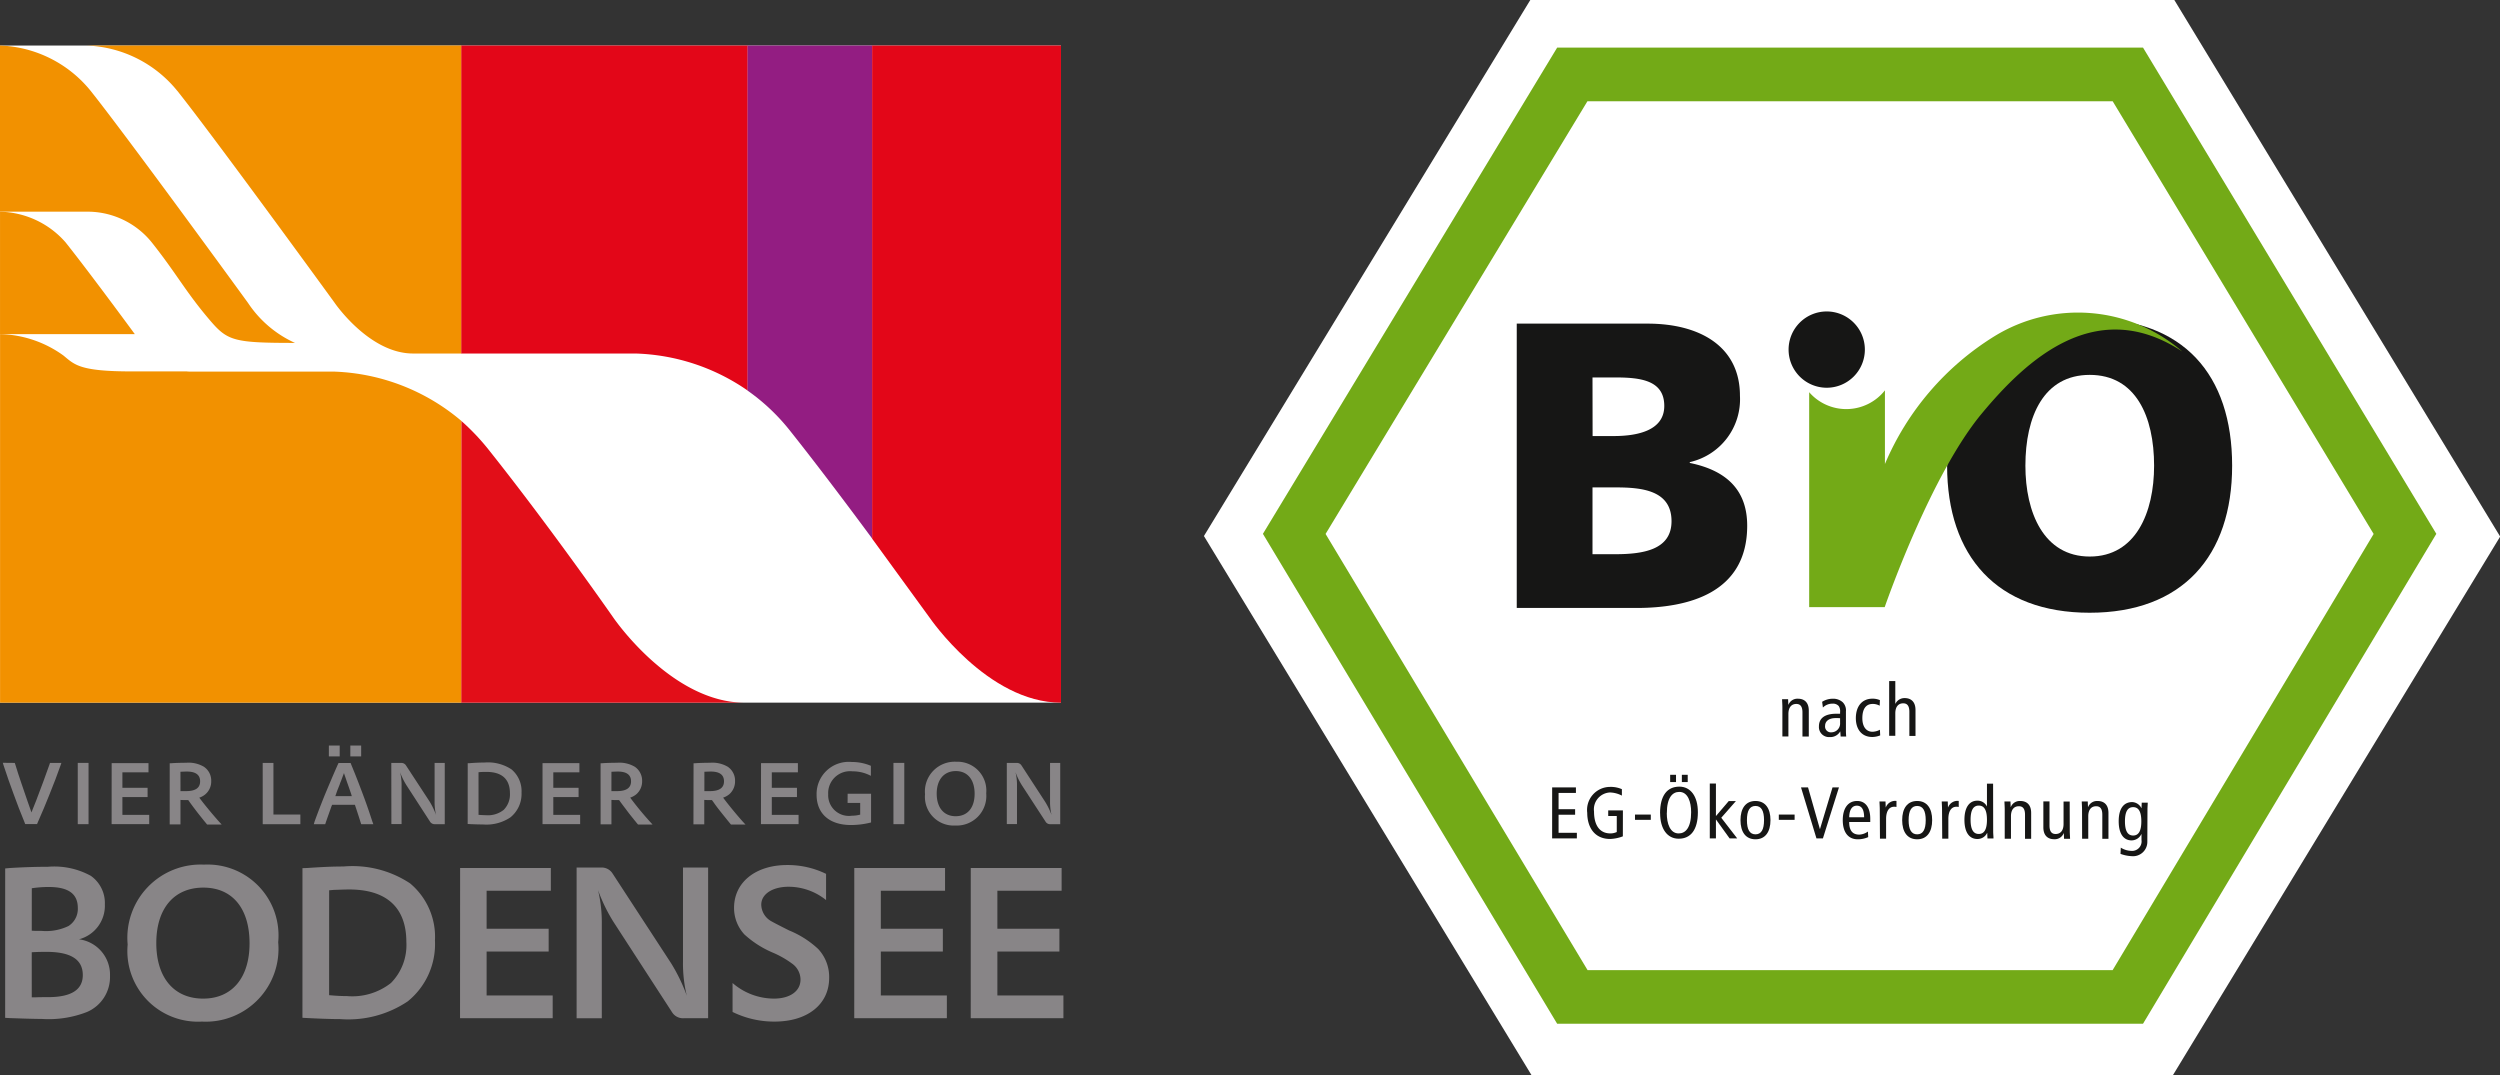
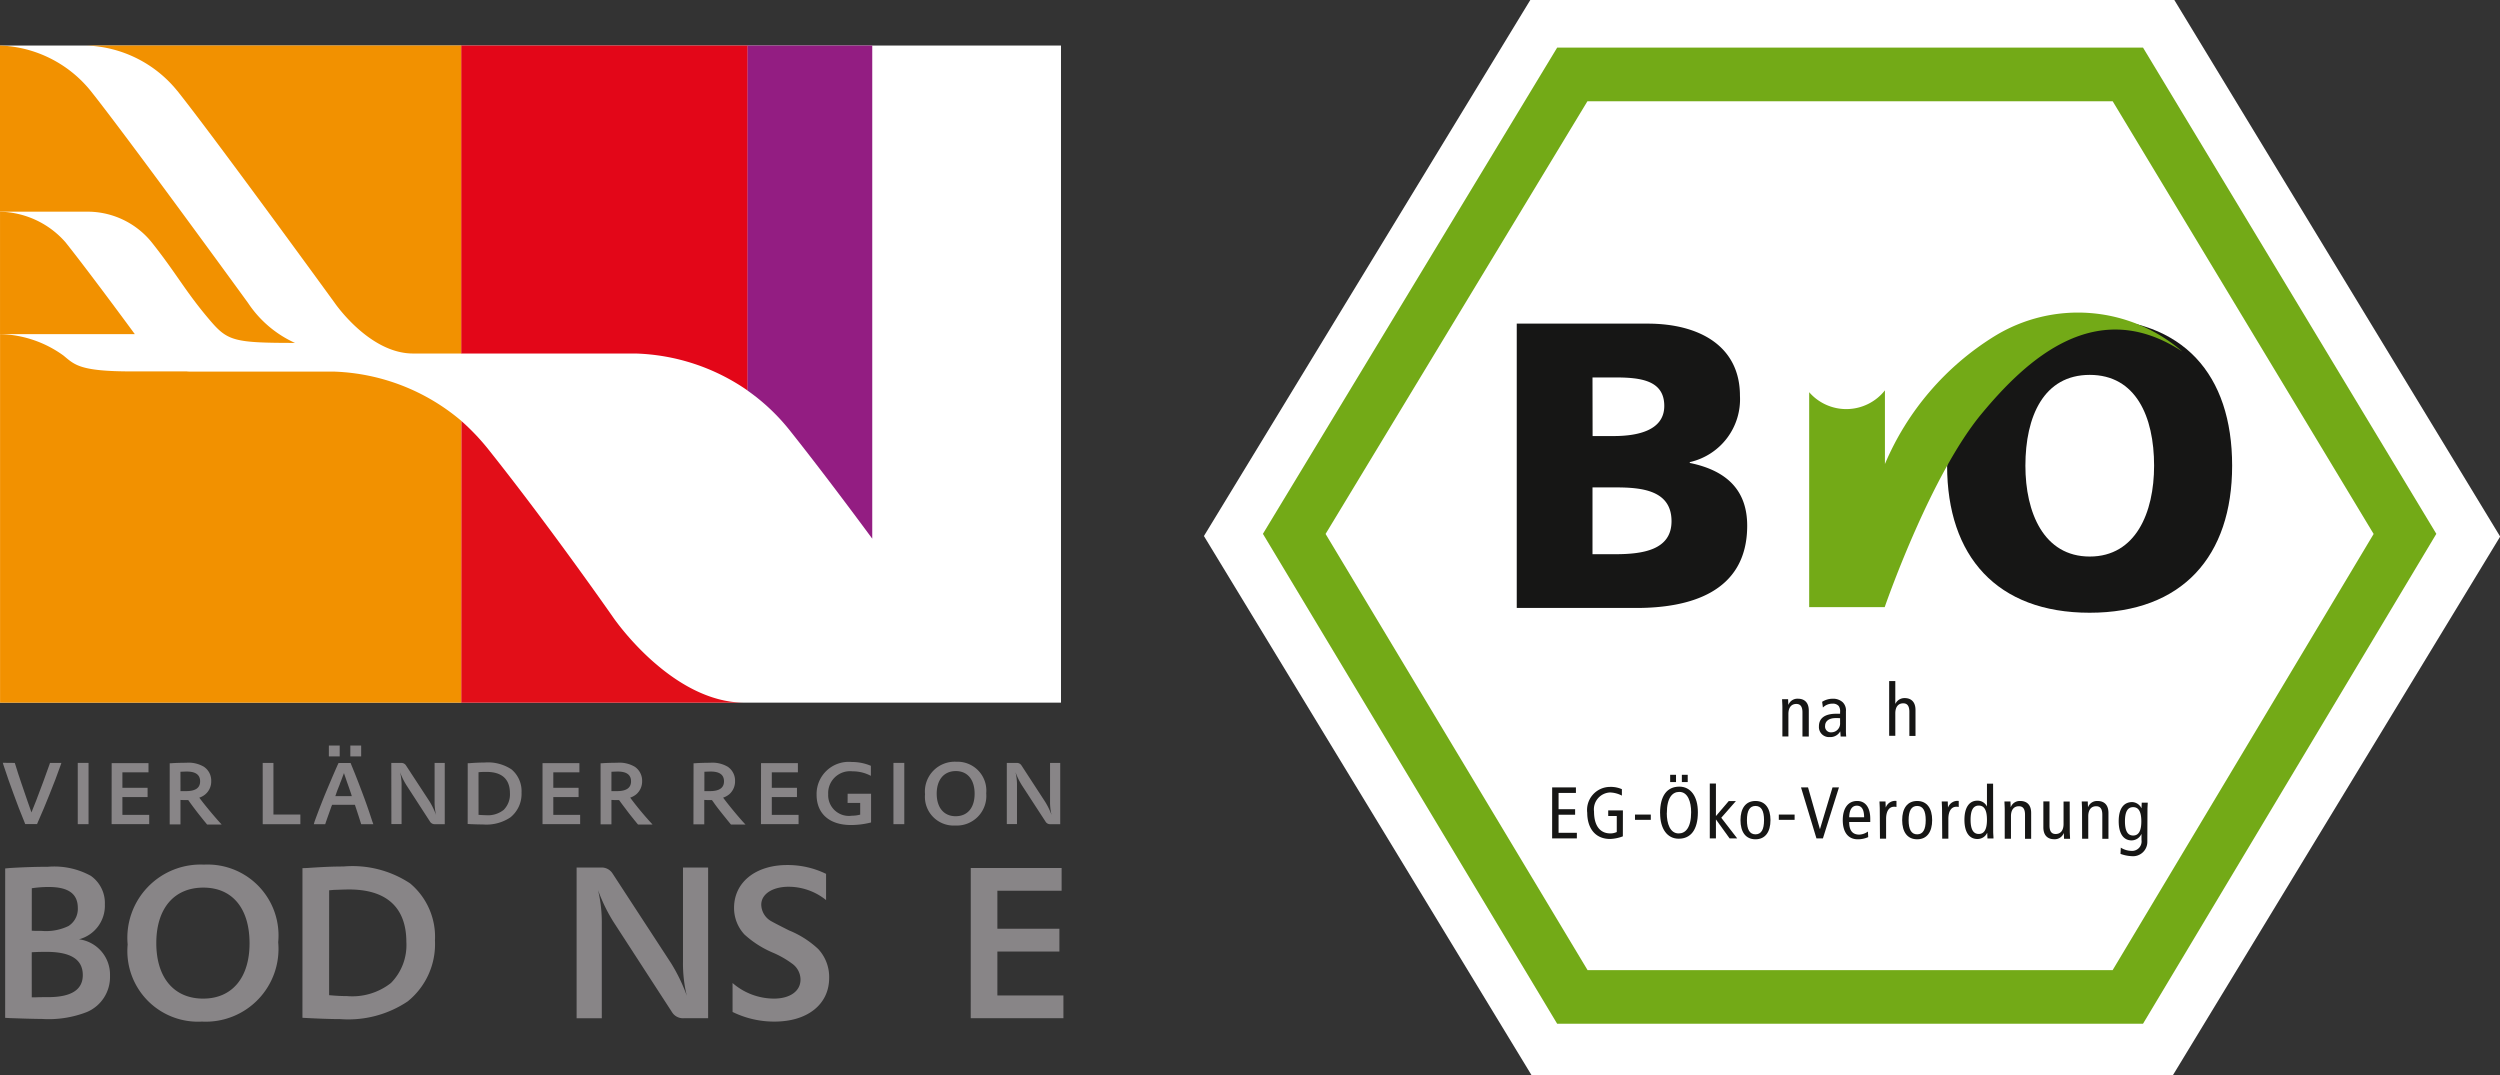
<svg xmlns="http://www.w3.org/2000/svg" width="124.551" height="53.56" viewBox="0 0 124.551 53.56">
  <rect x="0" y="0" width="124.551" height="53.56" fill="#333333" stroke="none" />
  <g id="Gruppe_1449" data-name="Gruppe 1449" transform="translate(-1148.27 -123.73)">
    <g id="Gruppe_1190" data-name="Gruppe 1190" transform="translate(173.27 -741)">
      <path id="Pfad_1813" data-name="Pfad 1813" d="M275.832,669.809l.24-.023c.727-.044,1.4-.061,1.893-.061a3.775,3.775,0,0,1,2.133.451,1.652,1.652,0,0,1,.7,1.416,1.729,1.729,0,0,1-1.289,1.746,1.774,1.774,0,0,1,1.545,1.822,1.89,1.89,0,0,1-1.148,1.8,5.221,5.221,0,0,1-2.239.346c-.4,0-1.072-.024-1.615-.042l-.221-.013Zm1.324,3.1.186.01h.3a2.574,2.574,0,0,0,1.345-.243,1.011,1.011,0,0,0,.464-.895c0-.715-.473-1.049-1.451-1.049a5.754,5.754,0,0,0-.842.063Zm0,3.32h.2c.207-.009.431-.009.608-.009,1.167,0,1.735-.37,1.735-1.1,0-.778-.6-1.156-1.809-1.156-.21,0-.39,0-.735.019Z" transform="translate(699.426 238.188)" fill="#888587" />
      <path id="Pfad_1814" data-name="Pfad 1814" d="M285.156,669.628a3.533,3.533,0,0,1,3.7,3.868,3.625,3.625,0,0,1-3.8,3.952,3.519,3.519,0,0,1-3.7-3.838,3.65,3.65,0,0,1,3.805-3.982m-.043,6.675c1.442,0,2.311-1.043,2.311-2.754,0-1.746-.86-2.776-2.3-2.776-1.463,0-2.346,1.041-2.346,2.765s.883,2.765,2.335,2.765" transform="translate(700.004 238.178)" fill="#888587" />
      <path id="Pfad_1815" data-name="Pfad 1815" d="M289.238,669.795l.232-.008c.789-.053,1.274-.075,1.81-.075a5.2,5.2,0,0,1,3.321.842,3.473,3.473,0,0,1,1.238,2.849,3.667,3.667,0,0,1-1.356,3.028,5.311,5.311,0,0,1-3.364.884c-.566,0-1.324-.035-1.882-.065Zm1.327,6.328c.408.036.63.045.881.045a3.112,3.112,0,0,0,2.2-.652,2.687,2.687,0,0,0,.768-2.041c0-1.713-.978-2.618-2.85-2.618-.209,0-.485.012-.766.021l-.231.02Z" transform="translate(700.831 238.187)" fill="#888587" />
-       <path id="Pfad_1816" data-name="Pfad 1816" d="M296.347,669.78h4.52v1.133h-3.2v1.892h3.091v1.137h-3.091v2.189h3.292v1.133h-4.616Z" transform="translate(701.576 238.194)" fill="#888587" />
      <path id="Pfad_1817" data-name="Pfad 1817" d="M301.6,669.759h1.209a.642.642,0,0,1,.588.306l2.915,4.469a8.654,8.654,0,0,1,.777,1.608,6.722,6.722,0,0,1-.189-1.693v-4.69h1.252v7.507h-1.21a.641.641,0,0,1-.588-.3l-2.9-4.472a8.232,8.232,0,0,1-.786-1.609,6.885,6.885,0,0,1,.187,1.695v4.689H301.6Z" transform="translate(702.127 238.192)" fill="#888587" />
      <path id="Pfad_1818" data-name="Pfad 1818" d="M308.632,675.524a3.16,3.16,0,0,0,2.061.777c.808,0,1.325-.377,1.325-.947a.98.98,0,0,0-.411-.79,4.713,4.713,0,0,0-.947-.544,4.967,4.967,0,0,1-1.437-.915,1.939,1.939,0,0,1-.516-1.326c0-1.271,1.072-2.133,2.648-2.133a4.361,4.361,0,0,1,1.936.44v1.306a2.986,2.986,0,0,0-1.862-.664c-.81,0-1.367.367-1.367.895a.969.969,0,0,0,.46.8c.16.092.381.207.927.482a4.708,4.708,0,0,1,1.451.926,2.044,2.044,0,0,1,.545,1.442c0,1.311-1.078,2.173-2.718,2.173a4.7,4.7,0,0,1-2.094-.48Z" transform="translate(702.864 238.18)" fill="#888587" />
-       <path id="Pfad_1819" data-name="Pfad 1819" d="M314.122,669.78h4.522v1.133h-3.2v1.893h3.09v1.136h-3.09v2.189h3.29v1.133h-4.614Z" transform="translate(703.439 238.194)" fill="#888587" />
      <path id="Pfad_1820" data-name="Pfad 1820" d="M319.374,669.78H323.9v1.133h-3.2v1.893h3.09v1.136H320.7v2.189h3.29v1.133h-4.618Z" transform="translate(703.99 238.194)" fill="#888587" />
      <path id="Pfad_1821" data-name="Pfad 1821" d="M276.321,665.041l.025.073c.114.376.187.593.3.928.1.3.229.68.306.894l.155.441.046.13.05-.13.177-.441c.242-.628.515-1.372.672-1.822l.024-.073h.568l-.044.126c-.151.435-.344.939-.559,1.469-.18.452-.34.837-.568,1.352l-.042.1h-.591l-.042-.112c-.211-.515-.336-.838-.528-1.365-.2-.546-.323-.889-.5-1.43l-.046-.146Z" transform="translate(699.415 237.698)" fill="#888587" />
      <rect id="Rechteck_308" data-name="Rechteck 308" width="0.537" height="3.052" transform="translate(978.874 902.738)" fill="#888587" />
      <path id="Pfad_1822" data-name="Pfad 1822" d="M280.634,665.052h1.835v.457h-1.3v.77h1.255v.463h-1.255v.886h1.336v.462h-1.873Z" transform="translate(699.929 237.699)" fill="#888587" />
      <path id="Pfad_1823" data-name="Pfad 1823" d="M283.251,665.06l.063,0c.212-.018.551-.025.76-.025a1.5,1.5,0,0,1,.882.2.828.828,0,0,1,.363.71.838.838,0,0,1-.284.654.891.891,0,0,1-.31.175c.289.392.8,1,1.09,1.311l.024.028h-.724c-.056-.068-.081-.1-.16-.194-.173-.22-.223-.275-.394-.5s-.251-.333-.349-.473l-.038-.052h-.164c-.065,0-.115,0-.223-.008v1.218h-.537Zm.537,1.388h.278c.472,0,.7-.162.7-.489s-.228-.486-.661-.486c-.083,0-.172.005-.319.01Z" transform="translate(700.204 237.696)" fill="#888587" />
      <path id="Pfad_1824" data-name="Pfad 1824" d="M287.445,665.041h.535v2.572h1.341v.48h-1.875Z" transform="translate(700.643 237.698)" fill="#888587" />
      <path id="Pfad_1825" data-name="Pfad 1825" d="M289.787,668.049c.149-.414.337-.907.57-1.473.187-.443.319-.76.578-1.349l.048-.1h.6l.043.11c.22.53.361.9.539,1.371s.322.884.5,1.431l.051.139h-.605l-.025-.077c-.074-.24-.157-.495-.267-.825l-.022-.064h-1.137l-.032.078c-.061.177-.217.607-.285.811l-.025.077h-.569Zm.714-3.791h.539v.541H290.5Zm1.141,2.522-.03-.106-.122-.354-.1-.282c-.067-.205-.086-.251-.138-.408-.025.076-.048.127-.052.139l-.1.268a1.539,1.539,0,0,0-.062.165l-.1.252c-.05.127-.062.171-.075.207l-.041.118Zm-.073-2.522h.54v.541h-.54Z" transform="translate(700.884 237.615)" fill="#888587" />
      <path id="Pfad_1826" data-name="Pfad 1826" d="M293.244,665.041h.491a.27.27,0,0,1,.241.126l1.187,1.815a3.912,3.912,0,0,1,.312.653,2.691,2.691,0,0,1-.074-.685v-1.909h.506v3.052h-.489a.269.269,0,0,1-.242-.122L294,666.155a3.527,3.527,0,0,1-.32-.653,2.629,2.629,0,0,1,.076.686v1.9h-.508Z" transform="translate(701.251 237.698)" fill="#888587" />
      <path id="Pfad_1827" data-name="Pfad 1827" d="M296.69,665.056h.092c.321-.025.521-.032.738-.032a2.123,2.123,0,0,1,1.351.341,1.414,1.414,0,0,1,.5,1.16,1.5,1.5,0,0,1-.553,1.23,2.146,2.146,0,0,1-1.367.354c-.23,0-.538-.01-.763-.024Zm.539,2.574c.167.011.256.017.362.017a1.255,1.255,0,0,0,.889-.264,1.084,1.084,0,0,0,.313-.83c0-.7-.4-1.062-1.161-1.062-.085,0-.191,0-.312.007l-.092.009Z" transform="translate(701.612 237.696)" fill="#888587" />
      <path id="Pfad_1828" data-name="Pfad 1828" d="M300.063,665.052H301.9v.457h-1.3v.77h1.259v.463H300.6v.886h1.337v.462h-1.874Z" transform="translate(701.966 237.699)" fill="#888587" />
      <path id="Pfad_1829" data-name="Pfad 1829" d="M302.681,665.06l.065,0c.212-.018.55-.025.759-.025a1.5,1.5,0,0,1,.881.2.835.835,0,0,1,.365.71.852.852,0,0,1-.283.655.95.95,0,0,1-.312.173,16.135,16.135,0,0,0,1.089,1.311l.023.028h-.72c-.063-.068-.081-.1-.162-.194-.175-.22-.224-.275-.393-.5s-.253-.333-.352-.473l-.039-.052h-.16c-.062,0-.115,0-.22-.008v1.218h-.54Zm.54,1.388h.278c.468,0,.7-.162.7-.489s-.23-.486-.658-.486c-.086,0-.177.005-.319.01Z" transform="translate(702.24 237.696)" fill="#888587" />
      <path id="Pfad_1830" data-name="Pfad 1830" d="M306.873,665.06l.065,0c.212-.018.55-.025.761-.025a1.5,1.5,0,0,1,.879.2.834.834,0,0,1,.363.71.852.852,0,0,1-.283.655.95.95,0,0,1-.312.173c.291.392.794,1,1.088,1.311l.028.028h-.724c-.06-.068-.081-.1-.161-.194-.176-.22-.222-.275-.4-.5s-.251-.333-.35-.473l-.039-.052h-.162c-.064,0-.112,0-.22-.008v1.218h-.539Zm.539,1.388h.278c.467,0,.7-.162.7-.489s-.225-.486-.658-.486c-.087,0-.173.005-.319.01Z" transform="translate(702.68 237.696)" fill="#888587" />
      <path id="Pfad_1831" data-name="Pfad 1831" d="M309.916,665.052h1.836v.457h-1.3v.77h1.254v.463h-1.254v.886h1.334v.462h-1.874Z" transform="translate(702.999 237.699)" fill="#888587" />
      <path id="Pfad_1832" data-name="Pfad 1832" d="M313.969,666.581h1.167v1.431a4.052,4.052,0,0,1-1,.128c-1.072,0-1.714-.563-1.714-1.511A1.6,1.6,0,0,1,314.174,665a2.389,2.389,0,0,1,.952.19v.5a1.91,1.91,0,0,0-.915-.225A1.09,1.09,0,0,0,313,666.607a1.031,1.031,0,0,0,1.176,1.069,1.6,1.6,0,0,0,.418-.054v-.581h-.628Z" transform="translate(703.261 237.693)" fill="#888587" />
      <rect id="Rechteck_309" data-name="Rechteck 309" width="0.54" height="3.052" transform="translate(1019.512 902.738)" fill="#888587" />
      <path id="Pfad_1833" data-name="Pfad 1833" d="M318.852,664.989a1.439,1.439,0,0,1,1.509,1.572,1.475,1.475,0,0,1-1.549,1.605,1.43,1.43,0,0,1-1.5-1.557,1.484,1.484,0,0,1,1.545-1.621m-.015,2.714c.587,0,.941-.421.941-1.12s-.351-1.129-.936-1.129-.953.425-.953,1.125.361,1.125.948,1.125" transform="translate(703.773 237.692)" fill="#888587" />
      <path id="Pfad_1834" data-name="Pfad 1834" d="M321,665.041h.491a.268.268,0,0,1,.24.126l1.181,1.815a3.528,3.528,0,0,1,.317.653,2.746,2.746,0,0,1-.075-.685v-1.909h.507v3.052h-.489a.259.259,0,0,1-.239-.122l-1.182-1.816a3.471,3.471,0,0,1-.319-.653,2.723,2.723,0,0,1,.075.686v1.9H321Z" transform="translate(704.16 237.698)" fill="#888587" />
      <rect id="Rechteck_310" data-name="Rechteck 310" width="52.858" height="32.737" transform="translate(975.001 866.999)" fill="#fff" />
      <path id="Pfad_1835" data-name="Pfad 1835" d="M275.964,640.97h4.107a4.111,4.111,0,0,1,3.082,1.521c1.248,1.572,1.666,2.427,2.859,3.834.915,1.079,1.181,1.182,4.282,1.182a5.564,5.564,0,0,1-2.339-1.993s-5.993-8.246-7.843-10.568a6.084,6.084,0,0,0-4.513-2.254v8.277h.365Z" transform="translate(699.401 234.307)" fill="#f29100" />
      <path id="Pfad_1836" data-name="Pfad 1836" d="M284.02,634.946c1.851,2.321,7.844,10.568,7.844,10.568s1.718,2.521,3.9,2.521h2.419V632.693H279.5a6.084,6.084,0,0,1,4.518,2.253" transform="translate(699.811 234.307)" fill="#f29100" />
      <path id="Pfad_1837" data-name="Pfad 1837" d="M292.284,647.573h-7.213a1.666,1.666,0,0,1-.169-.01h-2.738c-2.594,0-2.842-.328-3.4-.788a5.6,5.6,0,0,0-3.162-1.071v18.361h22.988V650.034a10.341,10.341,0,0,0-6.3-2.46" transform="translate(699.401 235.671)" fill="#f29100" />
      <path id="Pfad_1838" data-name="Pfad 1838" d="M282.315,646.284c-.481-.656-2.368-3.212-3.454-4.577a4.454,4.454,0,0,0-3.261-1.521v6.1h6.715Z" transform="translate(699.401 235.092)" fill="#f29100" />
      <path id="Pfad_1839" data-name="Pfad 1839" d="M305.07,648.035a10.3,10.3,0,0,1,5.6,1.848v-17.19H296.4v15.342Z" transform="translate(701.582 234.307)" fill="#e30618" />
      <path id="Pfad_1840" data-name="Pfad 1840" d="M303.968,659.409s-3.172-4.555-6.286-8.456a11.261,11.261,0,0,0-1.275-1.329l-.006,14.031h14.122c-3.668,0-6.555-4.246-6.555-4.246" transform="translate(701.582 236.082)" fill="#e20e18" />
      <path id="Pfad_1841" data-name="Pfad 1841" d="M311.379,651.825c1.363,1.712,2.874,3.719,4.142,5.435V632.693H309.31v17.19a10.134,10.134,0,0,1,2.069,1.942" transform="translate(702.935 234.307)" fill="#931d82" />
-       <path id="Pfad_1842" data-name="Pfad 1842" d="M314.926,632.693V657.26c1.62,2.219,2.856,3.924,2.856,3.924s2.888,4.246,6.553,4.246V632.693Z" transform="translate(703.524 234.307)" fill="#e30618" />
    </g>
    <g id="Gruppe_1417" data-name="Gruppe 1417" transform="translate(1081.869 -155.055)">
      <path id="Pfad_2290" data-name="Pfad 2290" d="M142.641,278.785l-16.26,26.705L142.7,332.345h31.96l16.3-26.828-16.233-26.732Z" fill="#fff" />
      <path id="Pfad_2291" data-name="Pfad 2291" d="M158.025,292.5l-14.659,24.223,14.66,24.408h29.186l14.614-24.408L187.214,292.5Zm27.678,2.673,13,21.556L185.7,338.458H159.54l-13.052-21.73,13.045-21.556Z" transform="translate(-14.046 -11.342)" fill="#73aa17" />
      <path id="Pfad_2292" data-name="Pfad 2292" d="M210.912,369.368h1.157c1.3,0,2.78.142,2.78,1.684,0,1.441-1.441,1.644-2.821,1.644h-1.116Zm-3.774,6.006H213.1c2.536,0,5.519-.71,5.519-4.1,0-1.725-.974-2.74-2.861-3.125v-.041a3.21,3.21,0,0,0,2.5-3.308c0-2.435-1.968-3.592-4.606-3.592h-6.514Zm3.774-11.485h1.1c1.258,0,2.476.122,2.476,1.42,0,1.2-1.279,1.5-2.516,1.5h-1.055Z" transform="translate(-65.172 -66.3)" fill="#161615" />
      <path id="Pfad_2293" data-name="Pfad 2293" d="M320.955,367.129c0-2.455.913-4.525,3.206-4.525s3.206,2.07,3.206,4.525c0,2.334-.913,4.525-3.206,4.525S320.955,369.463,320.955,367.129Zm-3.9,0c0,4.505,2.476,7.325,7.1,7.325s7.1-2.82,7.1-7.325c0-4.545-2.435-7.326-7.1-7.326S317.059,362.584,317.059,367.129Z" transform="translate(-153.648 -65.142)" fill="#161615" />
-       <path id="Pfad_2294" data-name="Pfad 2294" d="M283.356,362.181a1.9,1.9,0,1,1-1.9-1.9,1.9,1.9,0,0,1,1.9,1.9Z" transform="translate(-124.047 -65.979)" fill="#161615" fill-rule="evenodd" />
      <path id="Pfad_2295" data-name="Pfad 2295" d="M283.6,372.853c.176-.507,2.349-6.65,4.831-9.639,2.233-2.689,5.7-5.928,10-3.094a7.934,7.934,0,0,0-9.365-.763,13.808,13.808,0,0,0-5.454,6.364v-3.67a2.452,2.452,0,0,1-3.774.093v10.708Z" transform="translate(-123.303 -63.819)" fill="#73aa17" fill-rule="evenodd" />
      <path id="Pfad_2296" data-name="Pfad 2296" d="M278.4,462.649c0-.135-.011-.27-.015-.4h.3l.011.277h.007a.478.478,0,0,1,.47-.3c.324,0,.543.186.543.594v1.29H279.4v-1.2c0-.3-.109-.423-.306-.423-.24,0-.394.168-.394.5v1.119H278.4Z" transform="translate(-123.2 -148.631)" fill="#161615" />
      <path id="Pfad_2297" data-name="Pfad 2297" d="M289.143,463.429a.439.439,0,0,1-.434.47.289.289,0,0,1-.313-.324c0-.215.171-.386.532-.386a1.814,1.814,0,0,1,.215.007Zm-.856-.765a.659.659,0,0,1,.477-.193.377.377,0,0,1,.31.117.456.456,0,0,1,.069.3v.084h-.179c-.638,0-.875.266-.875.627a.5.5,0,0,0,.536.536.561.561,0,0,0,.521-.277h.007l.018.251h.277a2.818,2.818,0,0,1-.014-.284v-.969a.571.571,0,0,0-.16-.456.706.706,0,0,0-.5-.175.99.99,0,0,0-.525.153Z" transform="translate(-131.068 -148.629)" fill="#161615" />
-       <path id="Pfad_2298" data-name="Pfad 2298" d="M299.026,462.573a.685.685,0,0,0-.353-.088c-.3,0-.51.208-.51.711,0,.43.2.674.5.674a.807.807,0,0,0,.375-.1l.014.281a1.1,1.1,0,0,1-.39.08c-.554,0-.823-.412-.823-.936,0-.6.313-.973.831-.973a.91.91,0,0,1,.368.073Z" transform="translate(-138.979 -148.629)" fill="#161615" />
      <path id="Pfad_2299" data-name="Pfad 2299" d="M306.562,457.315h.306v1.13h.007a.5.5,0,0,1,.456-.281c.324,0,.543.186.543.594v1.29h-.306v-1.2c0-.3-.109-.423-.306-.423-.241,0-.394.168-.394.5v1.119h-.306Z" transform="translate(-146.042 -144.6)" fill="#161615" />
      <path id="Pfad_2300" data-name="Pfad 2300" d="M217.956,485.267h1.184v.277h-.864v.809h.824v.277h-.824v.9h.911v.277h-1.232Z" transform="translate(-74.226 -167.254)" fill="#161615" />
      <path id="Pfad_2301" data-name="Pfad 2301" d="M228.872,487.582a2,2,0,0,1-.63.131c-.805,0-1.144-.612-1.144-1.3a1.148,1.148,0,0,1,1.126-1.294,1.379,1.379,0,0,1,.6.113v.321a1.366,1.366,0,0,0-.594-.157.842.842,0,0,0-.794.951c0,.656.262,1.089.816,1.089a.759.759,0,0,0,.317-.069v-.8h-.426v-.277h.732Z" transform="translate(-81.62 -167.13)" fill="#161615" />
      <path id="Pfad_2302" data-name="Pfad 2302" d="M239.818,493.291h.787v.263h-.787Z" transform="translate(-91.961 -173.924)" fill="#161615" />
      <path id="Pfad_2303" data-name="Pfad 2303" d="M247.306,482.071h.292v-.364h-.292Zm-.583,0h.292v-.364h-.292Zm-.5,1.549c0,.787.361,1.272.926,1.272.6,0,.955-.444.955-1.323,0-.787-.361-1.272-.925-1.272C246.573,482.3,246.22,482.742,246.22,483.62Zm.335,0c0-.784.284-1.06.62-1.06.43,0,.59.5.59,1.009,0,.783-.284,1.06-.62,1.06C246.716,484.629,246.555,484.134,246.555,483.62Z" transform="translate(-97.114 -164.322)" fill="#161615" />
      <path id="Pfad_2304" data-name="Pfad 2304" d="M260.328,485.047h.357l-.729.831.794,1.028h-.379l-.674-.936h-.007v.936h-.306v-2.733h.306v1.621Z" transform="translate(-107.801 -166.352)" fill="#161615" />
      <path id="Pfad_2305" data-name="Pfad 2305" d="M267.75,490.034c0-.467.135-.707.426-.707s.426.24.426.707-.135.707-.426.707S267.75,490.5,267.75,490.034Zm-.321,0c0,.583.255.954.747.954s.747-.372.747-.954-.255-.955-.747-.955S267.429,489.451,267.429,490.034Z" transform="translate(-114.316 -170.389)" fill="#161615" />
      <path id="Pfad_2306" data-name="Pfad 2306" d="M277.665,493.291h.787v.263h-.787Z" transform="translate(-122.643 -173.924)" fill="#161615" />
      <path id="Pfad_2307" data-name="Pfad 2307" d="M283.247,485.267h.35l.59,2.073h.007l.623-2.073h.321l-.8,2.543h-.321Z" transform="translate(-127.119 -167.254)" fill="#161615" />
      <path id="Pfad_2308" data-name="Pfad 2308" d="M294.667,489.892c.007-.434.182-.579.379-.579.244,0,.364.193.364.579Zm1.049.233v-.164c0-.547-.233-.882-.652-.882-.463,0-.718.372-.718.955s.255.954.747.954a1.254,1.254,0,0,0,.521-.109l-.015-.277a.793.793,0,0,1-.426.153c-.339,0-.507-.2-.507-.63Z" transform="translate(-136.138 -170.389)" fill="#161615" />
      <path id="Pfad_2309" data-name="Pfad 2309" d="M304.154,489.505c0-.135-.011-.27-.015-.4h.3l.011.291h.007a.5.5,0,0,1,.529-.317v.3a.605.605,0,0,0-.117-.011c-.237,0-.4.2-.4.608v.984h-.306Z" transform="translate(-144.102 -170.391)" fill="#161615" />
      <path id="Pfad_2310" data-name="Pfad 2310" d="M310.252,490.034c0-.467.135-.707.426-.707s.426.24.426.707-.135.707-.426.707S310.252,490.5,310.252,490.034Zm-.321,0c0,.583.255.954.747.954s.747-.372.747-.954-.255-.955-.747-.955S309.931,489.451,309.931,490.034Z" transform="translate(-148.763 -170.389)" fill="#161615" />
      <path id="Pfad_2311" data-name="Pfad 2311" d="M320.539,489.505c0-.135-.011-.27-.015-.4h.3l.011.291h.007a.5.5,0,0,1,.529-.317v.3a.607.607,0,0,0-.117-.011c-.237,0-.4.2-.4.608v.984h-.306Z" transform="translate(-157.385 -170.391)" fill="#161615" />
      <path id="Pfad_2312" data-name="Pfad 2312" d="M327.438,485.976c0,.466-.128.707-.408.707s-.408-.241-.408-.707.128-.707.408-.707S327.438,485.509,327.438,485.976Zm.306-1.8h-.306v1.13h-.007a.512.512,0,0,0-.474-.281c-.382,0-.641.313-.641.955s.259.954.641.954a.526.526,0,0,0,.488-.3h.007l.011.273h.3c0-.113-.015-.229-.015-.343Z" transform="translate(-162.046 -166.35)" fill="#161615" />
      <path id="Pfad_2313" data-name="Pfad 2313" d="M336.9,489.505c0-.135-.011-.27-.014-.4h.3l.011.277h.007a.477.477,0,0,1,.47-.3c.324,0,.543.186.543.594v1.29h-.306v-1.2c0-.3-.109-.423-.306-.423-.241,0-.394.167-.394.5v1.119H336.9Z" transform="translate(-170.623 -170.391)" fill="#161615" />
      <path id="Pfad_2314" data-name="Pfad 2314" d="M348.437,490.684c0,.135.011.27.015.4h-.3l-.011-.277h-.007a.477.477,0,0,1-.47.3c-.324,0-.543-.186-.543-.594v-1.29h.306v1.2c0,.3.109.423.306.423.24,0,.394-.168.394-.5v-1.118h.306Z" transform="translate(-178.919 -170.511)" fill="#161615" />
      <path id="Pfad_2315" data-name="Pfad 2315" d="M357.207,489.505c0-.135-.011-.27-.015-.4h.3l.011.277h.007a.477.477,0,0,1,.47-.3c.324,0,.543.186.543.594v1.29h-.306v-1.2c0-.3-.109-.423-.306-.423-.24,0-.394.167-.394.5v1.119h-.306Z" transform="translate(-187.078 -170.391)" fill="#161615" />
      <path id="Pfad_2316" data-name="Pfad 2316" d="M367.208,490.034c0-.467.128-.707.408-.707s.408.24.408.707-.128.707-.408.707S367.208,490.5,367.208,490.034Zm1.122-.59c0-.113.011-.23.014-.339h-.3l-.011.27h-.007a.539.539,0,0,0-.456-.3c-.415,0-.674.314-.674.955s.259.954.641.954a.544.544,0,0,0,.488-.313h.007v.291a.475.475,0,0,1-.521.543,1.029,1.029,0,0,1-.51-.16l-.015.31a1.777,1.777,0,0,0,.543.113.714.714,0,0,0,.794-.729Z" transform="translate(-194.941 -170.33)" fill="#161615" />
    </g>
  </g>
</svg>